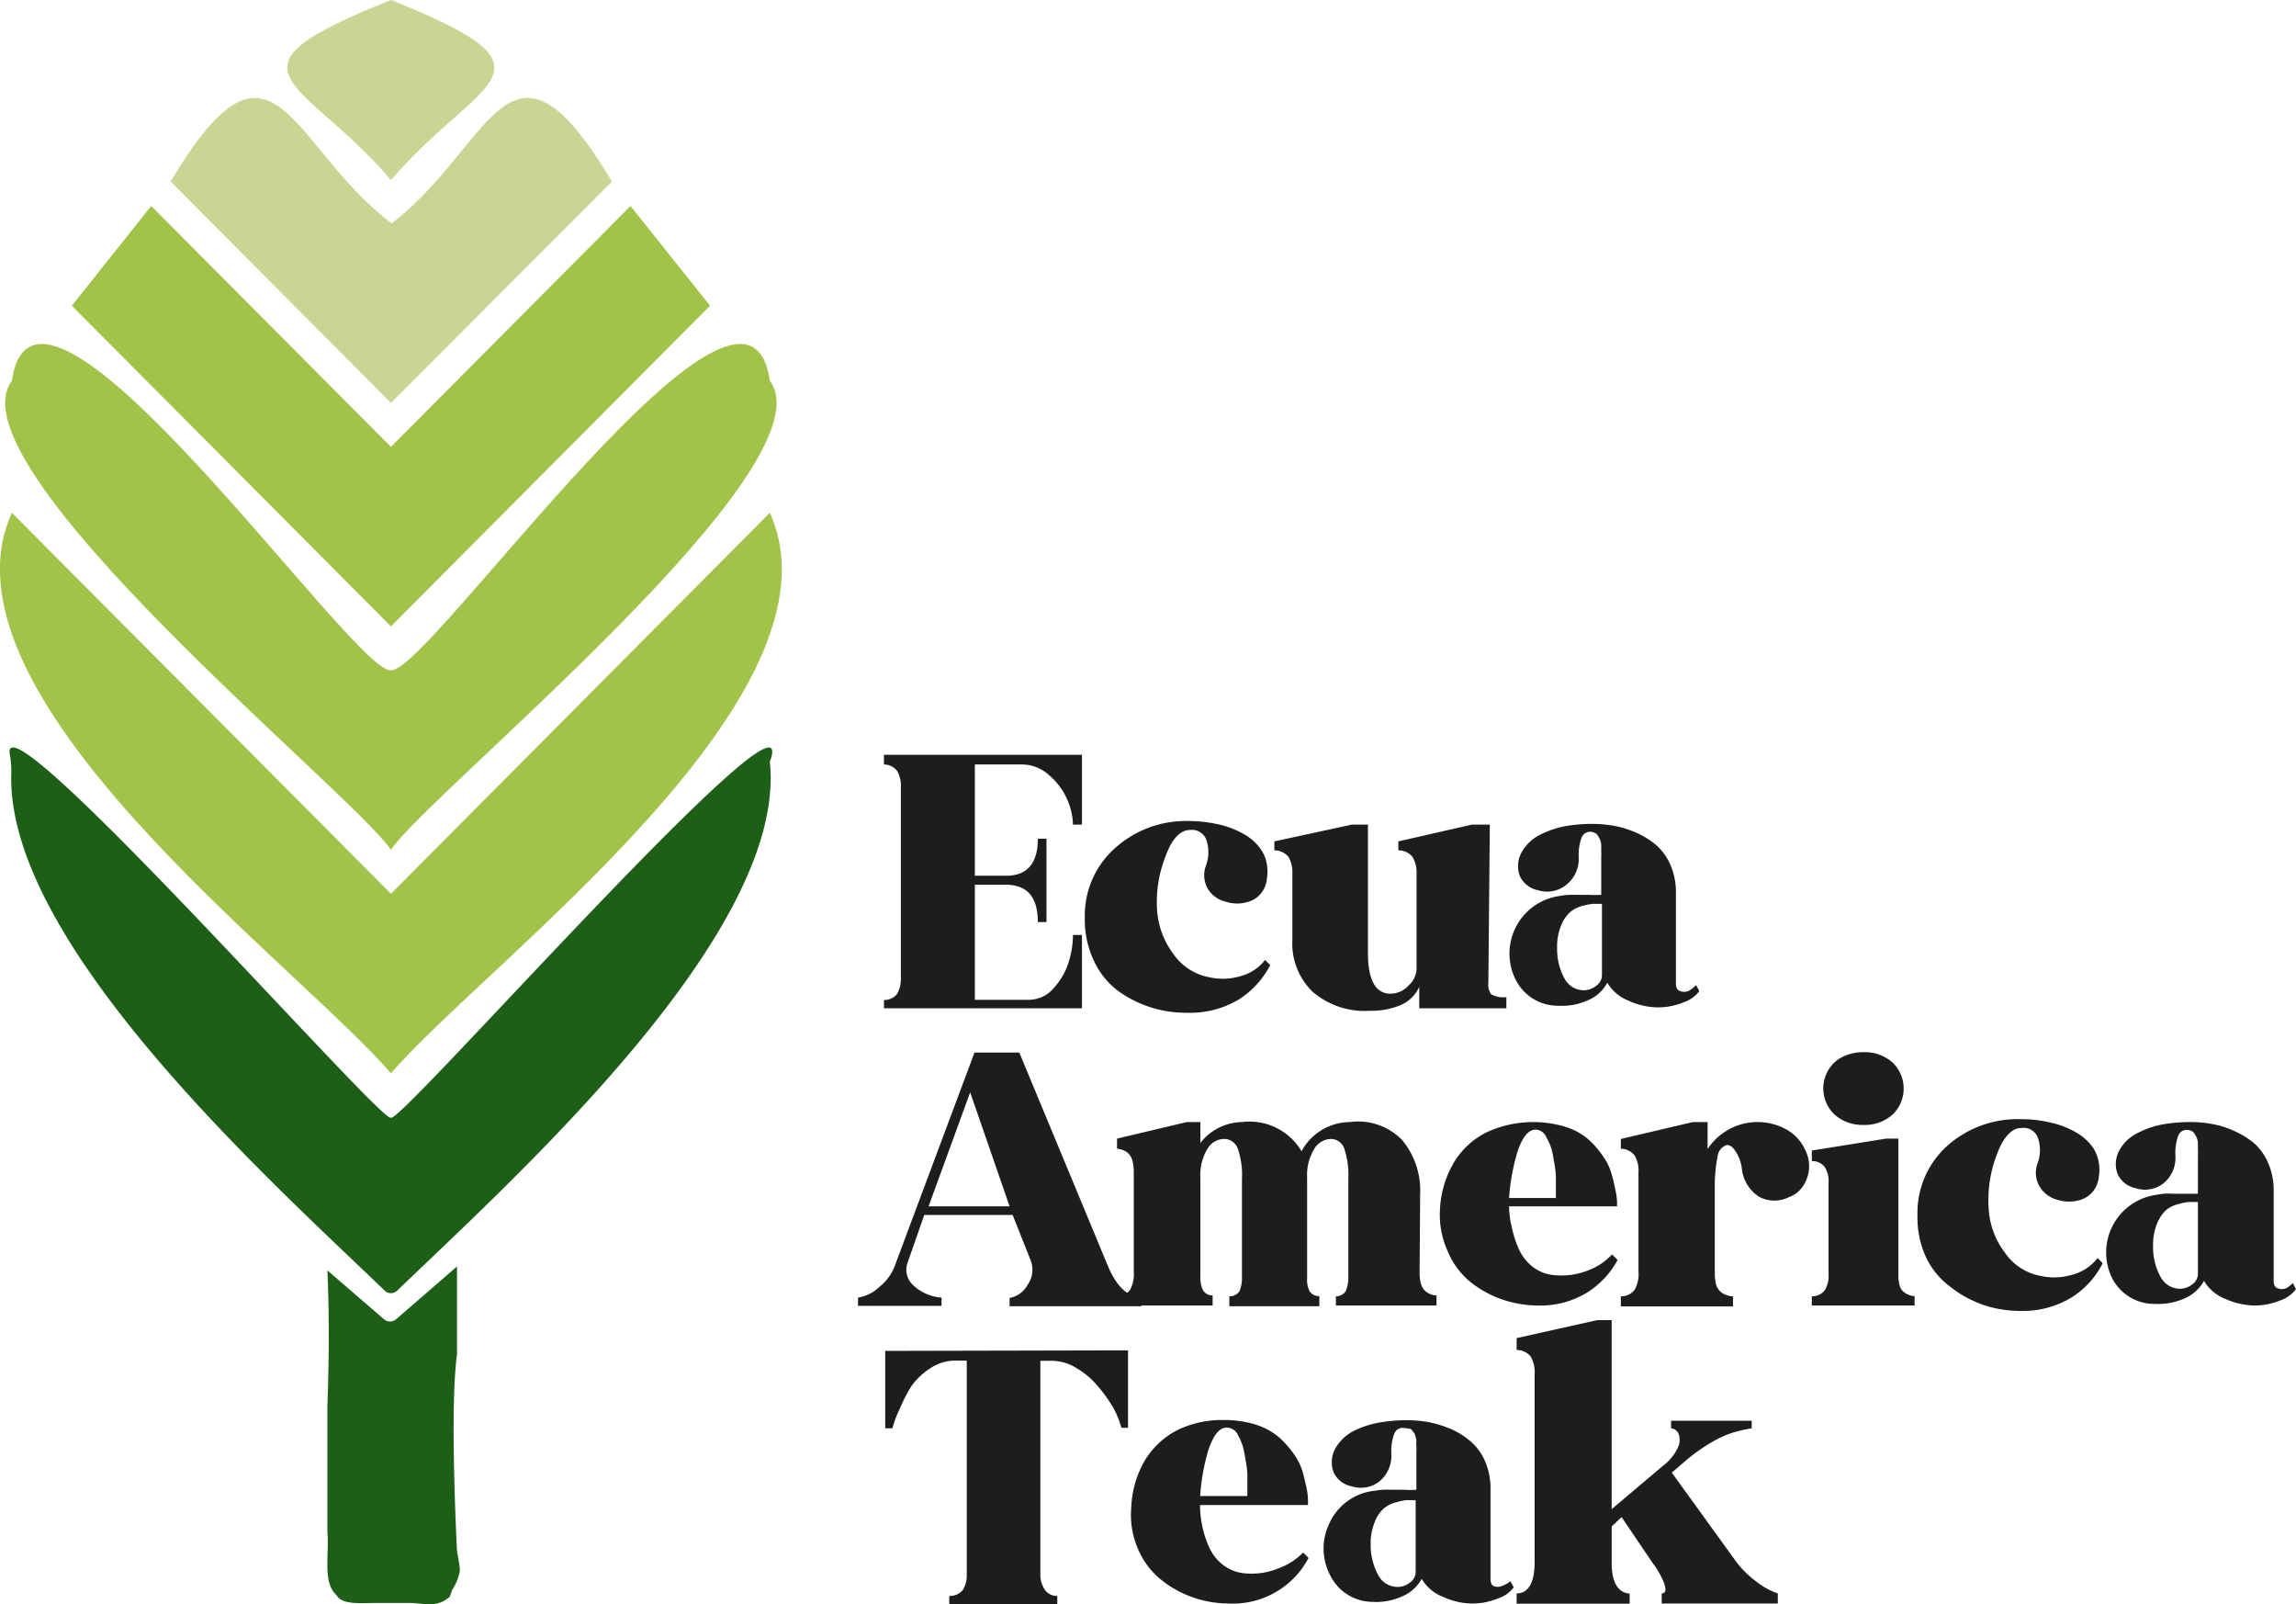
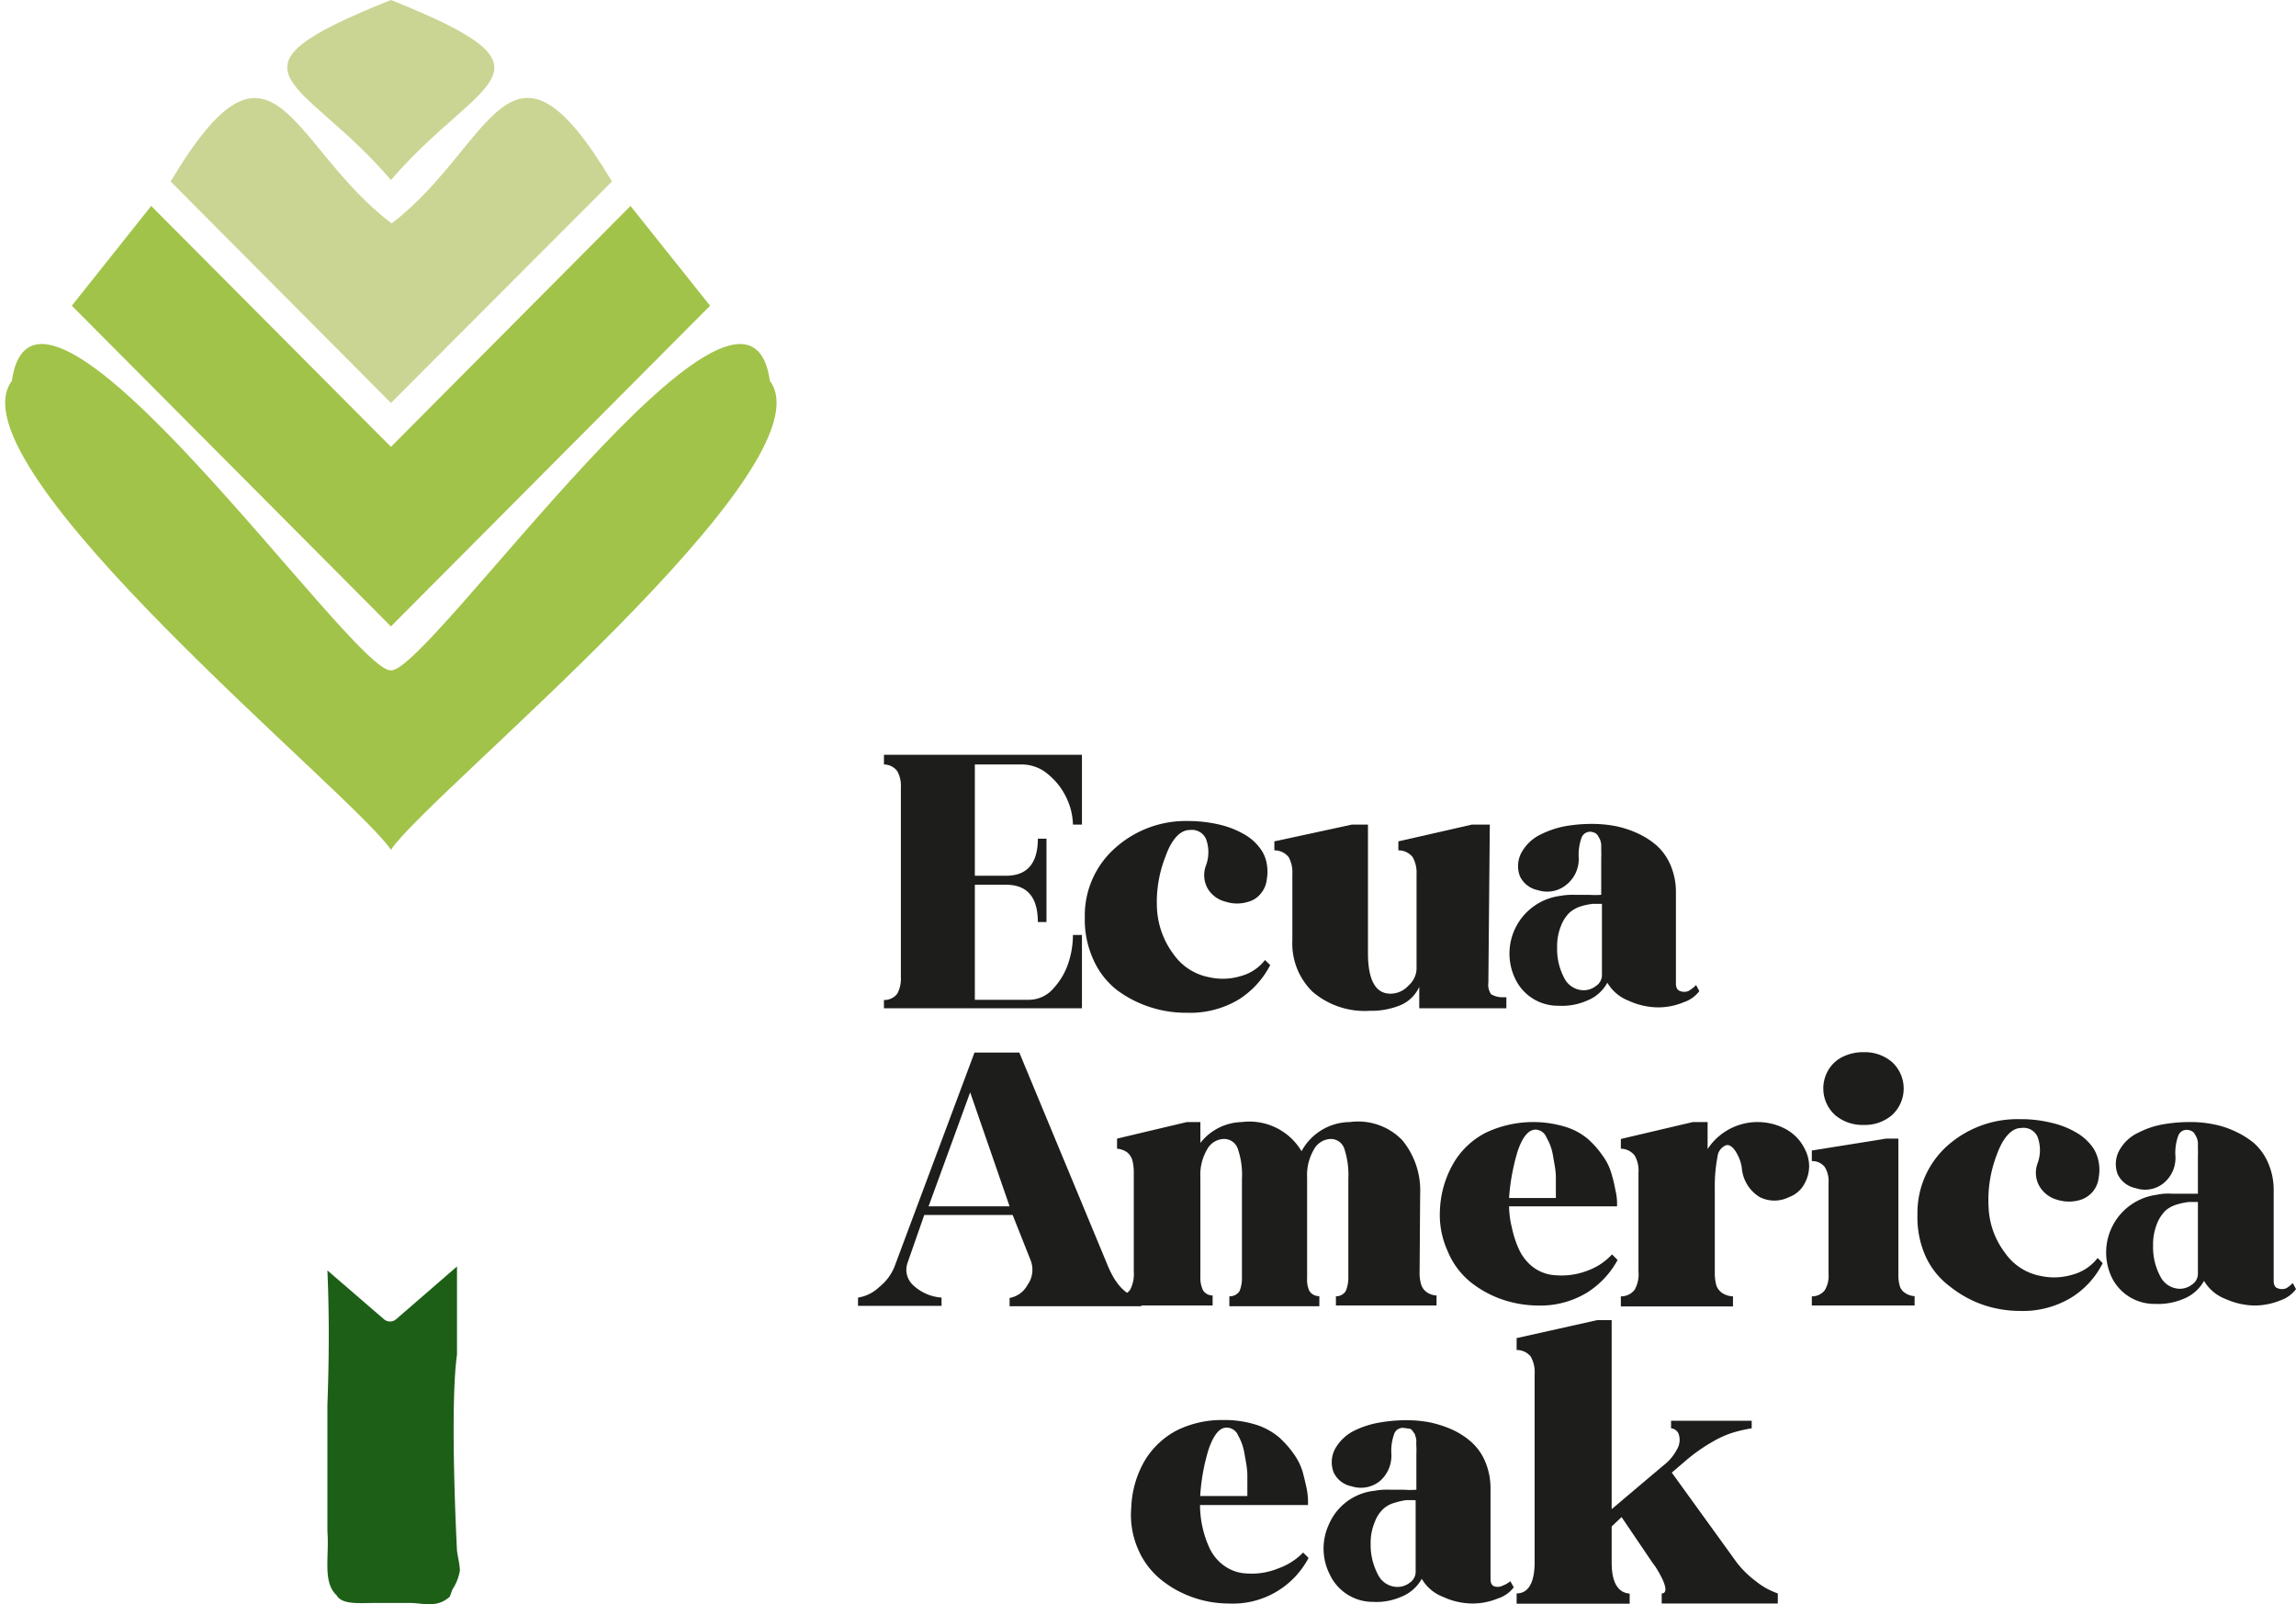
<svg xmlns="http://www.w3.org/2000/svg" viewBox="0 0 127.56 89.11">
  <defs>
    <style>.cls-1{fill:#1d5f17;}.cls-2{fill:#cad593;}.cls-3{fill:#a1c349;}.cls-4{fill:#1d1d1b;}</style>
  </defs>
  <g id="Capa_2" data-name="Capa 2">
    <g id="Capa_1-2" data-name="Capa 1">
      <path class="cls-1" d="M25.55,87.23a2.73,2.73,0,0,1-.42,1.06l-.14.39c-.75.68-1.54.33-2.31.35l-.85,0c-.29,0-.6,0-.92,0-.95,0-1.91.11-2.21-.43-.79-.72-.4-2.15-.51-3.55v-7c.09-2.53.11-4.9,0-7.49l3.14,2.71a.52.52,0,0,0,.68,0l3.38-2.93c0,1.39,0,2.81,0,4.1,0,.27,0,.53,0,.79-.42,3,0,10.91,0,10.91C25.45,86.54,25.54,86.88,25.55,87.23Z" />
      <path class="cls-2" d="M21.72,10c4.9-5.72,10-6,0-10C11.68,4,16.82,4.25,21.72,10Z" />
      <path class="cls-3" d="M21.72,47.2c2-3.06,24.58-21.31,21.05-26.05-1.31-9.32-19,16.3-21.05,16.08C19.66,37.45,2,11.83.66,21.15-2.86,25.89,19.7,44.14,21.72,47.2Z" />
-       <path class="cls-3" d="M21.72,59.61c5.27-6.11,25.62-21,21.05-31.13L21.72,49.64.66,28.48C-3.91,38.57,16.45,53.5,21.72,59.61Z" />
      <path class="cls-2" d="M34,10.08c-5.75-9.61-6.59-2-12.24,2.33C16.06,8.11,15.22.47,9.48,10.08l12.24,12.3Z" />
      <polygon class="cls-3" points="39.45 16.98 35.03 11.44 21.72 24.82 8.4 11.44 3.99 16.98 21.72 34.79 39.45 16.98" />
-       <path class="cls-1" d="M21.72,62.05C21.78,63.08,0,38.28.54,41.87a5.52,5.52,0,0,1,.09,1C.24,52.35,15.17,65.71,21.37,71.68a.5.5,0,0,0,.7,0c6.31-6.09,21.7-19.85,20.7-29.37C44.87,36.66,21.66,63.11,21.72,62.05Z" />
      <path class="cls-4" d="M59.61,51.93h.5V56h-11v-.46a.89.89,0,0,0,.74-.35,1.74,1.74,0,0,0,.2-.92V43.73a1.67,1.67,0,0,0-.2-.9.93.93,0,0,0-.74-.37v-.54h11V45.8h-.5a3.59,3.59,0,0,0-.33-1.42,3.68,3.68,0,0,0-1-1.33,2.24,2.24,0,0,0-1.49-.59H54.16v6.18h1.73c1.18,0,1.77-.69,1.77-2.06h.48v4.63h-.48q0-2.07-1.77-2.07H54.16v6.39h3a1.81,1.81,0,0,0,1.39-.66,3.83,3.83,0,0,0,.83-1.46A5,5,0,0,0,59.61,51.93Z" />
      <path class="cls-4" d="M70.28,53.32l.29.28a4.92,4.92,0,0,1-1.76,1.92,5.25,5.25,0,0,1-2.87.73A6.43,6.43,0,0,1,62.07,55a4.4,4.4,0,0,1-1.32-1.69,5.3,5.3,0,0,1-.48-2.34A5,5,0,0,1,62,47.06a5.87,5.87,0,0,1,4-1.46,7.56,7.56,0,0,1,1.75.2,5,5,0,0,1,1.43.57,2.78,2.78,0,0,1,.92.88,1.93,1.93,0,0,1,.28.74,2.42,2.42,0,0,1,0,.85,1.45,1.45,0,0,1-.31.76,1.34,1.34,0,0,1-.7.48,2.07,2.07,0,0,1-1.28,0,1.59,1.59,0,0,1-1-.74A1.52,1.52,0,0,1,67,48.07a2.11,2.11,0,0,0,0-1.48.86.86,0,0,0-.91-.49c-.52,0-1,.52-1.33,1.45a6.88,6.88,0,0,0-.48,2.93A4.61,4.61,0,0,0,65.2,53a3.12,3.12,0,0,0,2,1.28,3.41,3.41,0,0,0,1.74-.07A2.51,2.51,0,0,0,70.28,53.32Z" />
      <path class="cls-4" d="M82.69,54.57a.94.94,0,0,0,.15.65,1.28,1.28,0,0,0,.67.17h.18V56H78.85V54.81a2,2,0,0,1-1,1,4.2,4.2,0,0,1-1.73.33,4.45,4.45,0,0,1-3.2-1.06,3.74,3.74,0,0,1-1.12-2.86V48.55a1.74,1.74,0,0,0-.21-.95,1,1,0,0,0-.79-.37v-.5l4.3-.93H76v7.12c0,1.51.42,2.27,1.25,2.27a1.34,1.34,0,0,0,1-.45,1.3,1.3,0,0,0,.45-.9V48.55a1.73,1.73,0,0,0-.22-.95,1,1,0,0,0-.79-.37v-.5l4.08-.93h1Z" />
      <path class="cls-4" d="M94.23,54.71l.18.34a1.82,1.82,0,0,1-.88.62,3.67,3.67,0,0,1-1.45.28,4,4,0,0,1-1.6-.37,2.35,2.35,0,0,1-1.18-1,2.19,2.19,0,0,1-1.14,1,3.44,3.44,0,0,1-1.57.28A2.62,2.62,0,0,1,84.2,54.4a3.23,3.23,0,0,1,2.47-4.64,3.87,3.87,0,0,1,.84-.06h.77a5.47,5.47,0,0,0,.68,0V47.65a3.74,3.74,0,0,0,0-.4c0-.1,0-.21,0-.33a1,1,0,0,0-.07-.3l-.11-.2a.54.54,0,0,0-.15-.15,1,1,0,0,0-.21-.07.52.52,0,0,0-.54.29,2.79,2.79,0,0,0-.17,1.14A1.83,1.83,0,0,1,87,49.16a1.68,1.68,0,0,1-1.56.28,1.4,1.4,0,0,1-1-.78,1.58,1.58,0,0,1,.15-1.41,2.39,2.39,0,0,1,1-.9A5.2,5.2,0,0,1,87,45.88a8.75,8.75,0,0,1,1.47-.12,7.1,7.1,0,0,1,1.22.11,5.54,5.54,0,0,1,1.24.39,4.46,4.46,0,0,1,1.11.7,3.09,3.09,0,0,1,.77,1.09,3.8,3.8,0,0,1,.3,1.53v5.05c0,.22.08.36.22.41a.63.63,0,0,0,.48,0A1.84,1.84,0,0,0,94.23,54.71ZM88,55a1.12,1.12,0,0,0,.67-.24A.73.73,0,0,0,89,54.2v-4l-.08,0h-.43a3.85,3.85,0,0,0-.6.12,1.78,1.78,0,0,0-.67.35,2,2,0,0,0-.49.74,3,3,0,0,0-.22,1.22,3.42,3.42,0,0,0,.4,1.7A1.22,1.22,0,0,0,88,55Z" />
      <path class="cls-4" d="M61.58,70.38q.7,1.62,1.83,1.71v.46H56.09v-.46a1.42,1.42,0,0,0,1-.73A1.44,1.44,0,0,0,57.26,70l-1-2.52H51.35l-.93,2.66a1.16,1.16,0,0,0,.29,1.22,2.57,2.57,0,0,0,1.6.71v.46H47.67v-.46a2.18,2.18,0,0,0,1.17-.58,2.75,2.75,0,0,0,.86-1.15l4.44-11.88h2.49ZM51.59,67h4.5L53.9,60.67Z" />
      <path class="cls-4" d="M78.87,70.62a2.24,2.24,0,0,0,.08.7.81.81,0,0,0,.29.43,1,1,0,0,0,.57.2v.56H74.22V72a.65.65,0,0,0,.54-.28,1.84,1.84,0,0,0,.15-.71V65.47a4.62,4.62,0,0,0-.23-1.69.79.79,0,0,0-.76-.52,1.1,1.1,0,0,0-.92.58,2.81,2.81,0,0,0-.38,1.57V71a1.45,1.45,0,0,0,.13.71.64.64,0,0,0,.55.28v.56h-5V72a.66.66,0,0,0,.56-.28A1.84,1.84,0,0,0,69,71V65.47a4.38,4.38,0,0,0-.24-1.69.8.8,0,0,0-.78-.52,1.09,1.09,0,0,0-.91.57,2.8,2.8,0,0,0-.38,1.58v5.53a1.56,1.56,0,0,0,.15.73.62.62,0,0,0,.53.28v.56H62.06V72a.89.89,0,0,0,.73-.37,1.86,1.86,0,0,0,.2-1V65.15a2.72,2.72,0,0,0-.08-.71.9.9,0,0,0-.29-.44,1.15,1.15,0,0,0-.56-.2v-.56l3.88-.92h.75v1.16A3,3,0,0,1,69,62.32a3.36,3.36,0,0,1,3.31,1.62A3.08,3.08,0,0,1,75,62.32a3.41,3.41,0,0,1,2.9,1,4.38,4.38,0,0,1,1,3Z" />
      <path class="cls-4" d="M89.56,69.67l.31.31a4.9,4.9,0,0,1-1.71,1.82,5,5,0,0,1-2.74.71,6.25,6.25,0,0,1-2-.35,5.91,5.91,0,0,1-1.78-1,4.34,4.34,0,0,1-1.22-1.69A4.84,4.84,0,0,1,80,67.2a5.62,5.62,0,0,1,.75-2.59,4.4,4.4,0,0,1,1.8-1.7,6.16,6.16,0,0,1,4.4-.33,3.55,3.55,0,0,1,1.27.68,5.16,5.16,0,0,1,.82.93,3.09,3.09,0,0,1,.49,1,8.58,8.58,0,0,1,.22.92,3.18,3.18,0,0,1,.09.67V67h-6A5.22,5.22,0,0,0,84,68.2a5.7,5.7,0,0,0,.39,1.19,2.63,2.63,0,0,0,.8,1,2.28,2.28,0,0,0,1.26.44,4,4,0,0,0,1.78-.27A3.4,3.4,0,0,0,89.56,69.67Zm-4.24-6.93c-.4,0-.73.4-1,1.19a11.63,11.63,0,0,0-.48,2.61h2.6c0-.38,0-.76,0-1.15s-.09-.79-.16-1.21a2.94,2.94,0,0,0-.36-1A.68.68,0,0,0,85.32,62.74Z" />
      <path class="cls-4" d="M100.26,63.8a2.09,2.09,0,0,1,.25.91,2,2,0,0,1-.24,1,1.58,1.58,0,0,1-.88.78,1.81,1.81,0,0,1-1.62,0,2.09,2.09,0,0,1-1-1.63,2.29,2.29,0,0,0-.35-.92c-.18-.27-.36-.38-.53-.33a.76.76,0,0,0-.47.64A8.56,8.56,0,0,0,95.27,66l0,4.67a2.59,2.59,0,0,0,.08.7.84.84,0,0,0,.31.43,1.14,1.14,0,0,0,.62.2v.56H90.05V72a.94.94,0,0,0,.77-.37,1.75,1.75,0,0,0,.21-1V65.13a1.69,1.69,0,0,0-.21-.95,1,1,0,0,0-.77-.38v-.54l4-.94h.82v1.5a3.32,3.32,0,0,1,4.32-1.12A2.48,2.48,0,0,1,100.26,63.8Z" />
      <path class="cls-4" d="M105.47,70.76a2.22,2.22,0,0,0,.07.64.67.67,0,0,0,.27.39,1.06,1.06,0,0,0,.56.2v.52h-5.71V72a.89.89,0,0,0,.72-.34,1.52,1.52,0,0,0,.21-.89V65.69a1.47,1.47,0,0,0-.21-.87.86.86,0,0,0-.72-.33V63.9l4.12-.66h.69Zm-1.93-8.28a2.35,2.35,0,0,1-1.59-.55,2,2,0,0,1-.34-2.55,1.88,1.88,0,0,1,.8-.7,2.57,2.57,0,0,1,1.13-.24,2.32,2.32,0,0,1,1.58.55,2,2,0,0,1,0,2.94A2.32,2.32,0,0,1,103.54,62.48Z" />
      <path class="cls-4" d="M116.54,69.87l.28.29a4.77,4.77,0,0,1-1.76,1.92,5.22,5.22,0,0,1-2.86.73,6.41,6.41,0,0,1-2-.33,6.2,6.2,0,0,1-1.83-1A4.35,4.35,0,0,1,107,69.82a5.27,5.27,0,0,1-.47-2.34,5,5,0,0,1,1.69-3.87,5.86,5.86,0,0,1,4-1.45,7.06,7.06,0,0,1,1.75.2,4.86,4.86,0,0,1,1.43.57,2.86,2.86,0,0,1,.92.87,2.24,2.24,0,0,1,.28.75,2.38,2.38,0,0,1,0,.84,1.48,1.48,0,0,1-.31.77,1.47,1.47,0,0,1-.7.48,2.15,2.15,0,0,1-1.28,0,1.64,1.64,0,0,1-1-.75,1.5,1.5,0,0,1-.11-1.27,2.1,2.1,0,0,0,0-1.48.85.85,0,0,0-.91-.49c-.52,0-1,.52-1.34,1.45a7,7,0,0,0-.47,2.93,4.48,4.48,0,0,0,.91,2.55,3.1,3.1,0,0,0,2,1.29,3.52,3.52,0,0,0,1.74-.07A2.63,2.63,0,0,0,116.54,69.87Z" />
      <path class="cls-4" d="M127.38,71.26l.18.34a1.83,1.83,0,0,1-.88.63,3.82,3.82,0,0,1-1.45.28,4.15,4.15,0,0,1-1.6-.37,2.36,2.36,0,0,1-1.18-1,2.25,2.25,0,0,1-1.14,1,3.58,3.58,0,0,1-1.57.28A2.63,2.63,0,0,1,117.35,71a3.23,3.23,0,0,1,2.47-4.64,2.93,2.93,0,0,1,.84-.06h1.45V64.21a4,4,0,0,0,0-.41c0-.09,0-.2,0-.33a.88.88,0,0,0-.07-.29,2,2,0,0,0-.11-.2.36.36,0,0,0-.15-.15.65.65,0,0,0-.21-.07.5.5,0,0,0-.54.29,2.76,2.76,0,0,0-.17,1.14,1.81,1.81,0,0,1-.65,1.52,1.64,1.64,0,0,1-1.56.28,1.4,1.4,0,0,1-1-.78,1.58,1.58,0,0,1,.15-1.41,2.31,2.31,0,0,1,1-.89,4.88,4.88,0,0,1,1.41-.47,8.75,8.75,0,0,1,1.47-.12,6.22,6.22,0,0,1,1.22.11,5.07,5.07,0,0,1,1.24.39,4.74,4.74,0,0,1,1.11.69,3.14,3.14,0,0,1,.77,1.1,3.73,3.73,0,0,1,.3,1.53v5c0,.23.08.37.22.41a.63.63,0,0,0,.48,0A1.56,1.56,0,0,0,127.38,71.26Zm-6.25.32a1.12,1.12,0,0,0,.66-.24.71.71,0,0,0,.32-.58v-4l-.08,0h-.43a3.57,3.57,0,0,0-.59.12,1.74,1.74,0,0,0-.68.34,2.11,2.11,0,0,0-.49.74,3.06,3.06,0,0,0-.22,1.22,3.43,3.43,0,0,0,.4,1.71A1.23,1.23,0,0,0,121.13,71.58Z" />
-       <path class="cls-4" d="M62.67,75l0,4.3h-.37a4.79,4.79,0,0,0-.45-1.11A8.06,8.06,0,0,0,61,77a4.38,4.38,0,0,0-1.17-1,2.64,2.64,0,0,0-1.39-.42h-.64V87.38a1.52,1.52,0,0,0,.25.92.81.81,0,0,0,.69.34v.46h-6v-.46a.93.93,0,0,0,.76-.34,1.62,1.62,0,0,0,.21-.92V75.57h-.66a2.45,2.45,0,0,0-1.34.41,3.85,3.85,0,0,0-1.07,1A8.7,8.7,0,0,0,50,78.22a6.19,6.19,0,0,0-.42,1.11h-.4l0-4.3Z" />
      <path class="cls-4" d="M72.4,86.23l.3.3a4.75,4.75,0,0,1-4.45,2.53,6,6,0,0,1-2-.35,5.88,5.88,0,0,1-1.78-1A4.41,4.41,0,0,1,63.21,86a4.73,4.73,0,0,1-.36-2.26,5.57,5.57,0,0,1,.74-2.6,4.53,4.53,0,0,1,1.8-1.7A5.65,5.65,0,0,1,68,78.87a5.79,5.79,0,0,1,1.78.26,3.72,3.72,0,0,1,1.27.69,5.46,5.46,0,0,1,.82.92,3.39,3.39,0,0,1,.5,1c.09.33.16.64.22.91a4.09,4.09,0,0,1,.08.67v.27h-6a5.76,5.76,0,0,0,.12,1.15,5.6,5.6,0,0,0,.39,1.2,2.52,2.52,0,0,0,.8,1,2.29,2.29,0,0,0,1.26.45,3.89,3.89,0,0,0,1.78-.28A3.62,3.62,0,0,0,72.4,86.23Zm-4.25-6.94c-.4,0-.72.4-1,1.2a11.11,11.11,0,0,0-.47,2.6H69.3c0-.37,0-.75,0-1.14s-.09-.8-.16-1.22a3.1,3.1,0,0,0-.35-1A.7.7,0,0,0,68.15,79.29Z" />
      <path class="cls-4" d="M83.91,87.82l.19.34a1.76,1.76,0,0,1-.88.62,3.69,3.69,0,0,1-1.46.28,3.93,3.93,0,0,1-1.59-.37,2.31,2.31,0,0,1-1.18-1,2.25,2.25,0,0,1-1.15,1,3.4,3.4,0,0,1-1.56.28,2.64,2.64,0,0,1-2.4-1.52,3.18,3.18,0,0,1-.06-2.76,3.11,3.11,0,0,1,2.54-1.89,3.78,3.78,0,0,1,.84-.06H78a4,4,0,0,0,.69,0v-2a3.74,3.74,0,0,0,0-.4,2.48,2.48,0,0,1,0-.33,1.11,1.11,0,0,0-.07-.29c0-.07-.07-.14-.11-.2a.46.46,0,0,0-.15-.16L78,79.31a.5.5,0,0,0-.53.3,2.74,2.74,0,0,0-.17,1.13,1.86,1.86,0,0,1-.65,1.53,1.68,1.68,0,0,1-1.56.28,1.39,1.39,0,0,1-1-.78,1.58,1.58,0,0,1,.15-1.41,2.49,2.49,0,0,1,1-.9A5.2,5.2,0,0,1,76.7,79a8.72,8.72,0,0,1,1.46-.12,7.12,7.12,0,0,1,1.23.11,6.31,6.31,0,0,1,1.24.39,4.22,4.22,0,0,1,1.1.7,3,3,0,0,1,.78,1.09,3.8,3.8,0,0,1,.3,1.53v5c0,.23.07.36.22.41a.61.61,0,0,0,.47-.05A1.29,1.29,0,0,0,83.91,87.82Zm-6.25.32a1.12,1.12,0,0,0,.67-.24.73.73,0,0,0,.32-.58v-4a.15.15,0,0,1-.08,0h-.44a3.24,3.24,0,0,0-.59.13,1.58,1.58,0,0,0-.67.34,1.9,1.9,0,0,0-.49.74,3,3,0,0,0-.23,1.22,3.49,3.49,0,0,0,.41,1.71A1.21,1.21,0,0,0,77.66,88.14Z" />
      <path class="cls-4" d="M96.48,86.77a5.45,5.45,0,0,0,1.08,1.06,4,4,0,0,0,1.21.67v.56H92.32V88.5c.36,0,.25-.54-.34-1.47l-.19-.26-1.7-2.51-.55.52v2c0,1.1.34,1.68,1,1.73v.56H84.26V88.5c.67,0,1-.63,1-1.73V76.34a1.77,1.77,0,0,0-.22-1,1,1,0,0,0-.78-.36v-.66l4.48-1h.8V83.82l2.84-2.4a2.74,2.74,0,0,0,.83-1,1,1,0,0,0,.05-.78.5.5,0,0,0-.42-.31v-.42h4.48v.42a8,8,0,0,0-1.08.25,5.59,5.59,0,0,0-1.1.5,9.57,9.57,0,0,0-1.5,1.06l-.76.65Z" />
    </g>
  </g>
</svg>